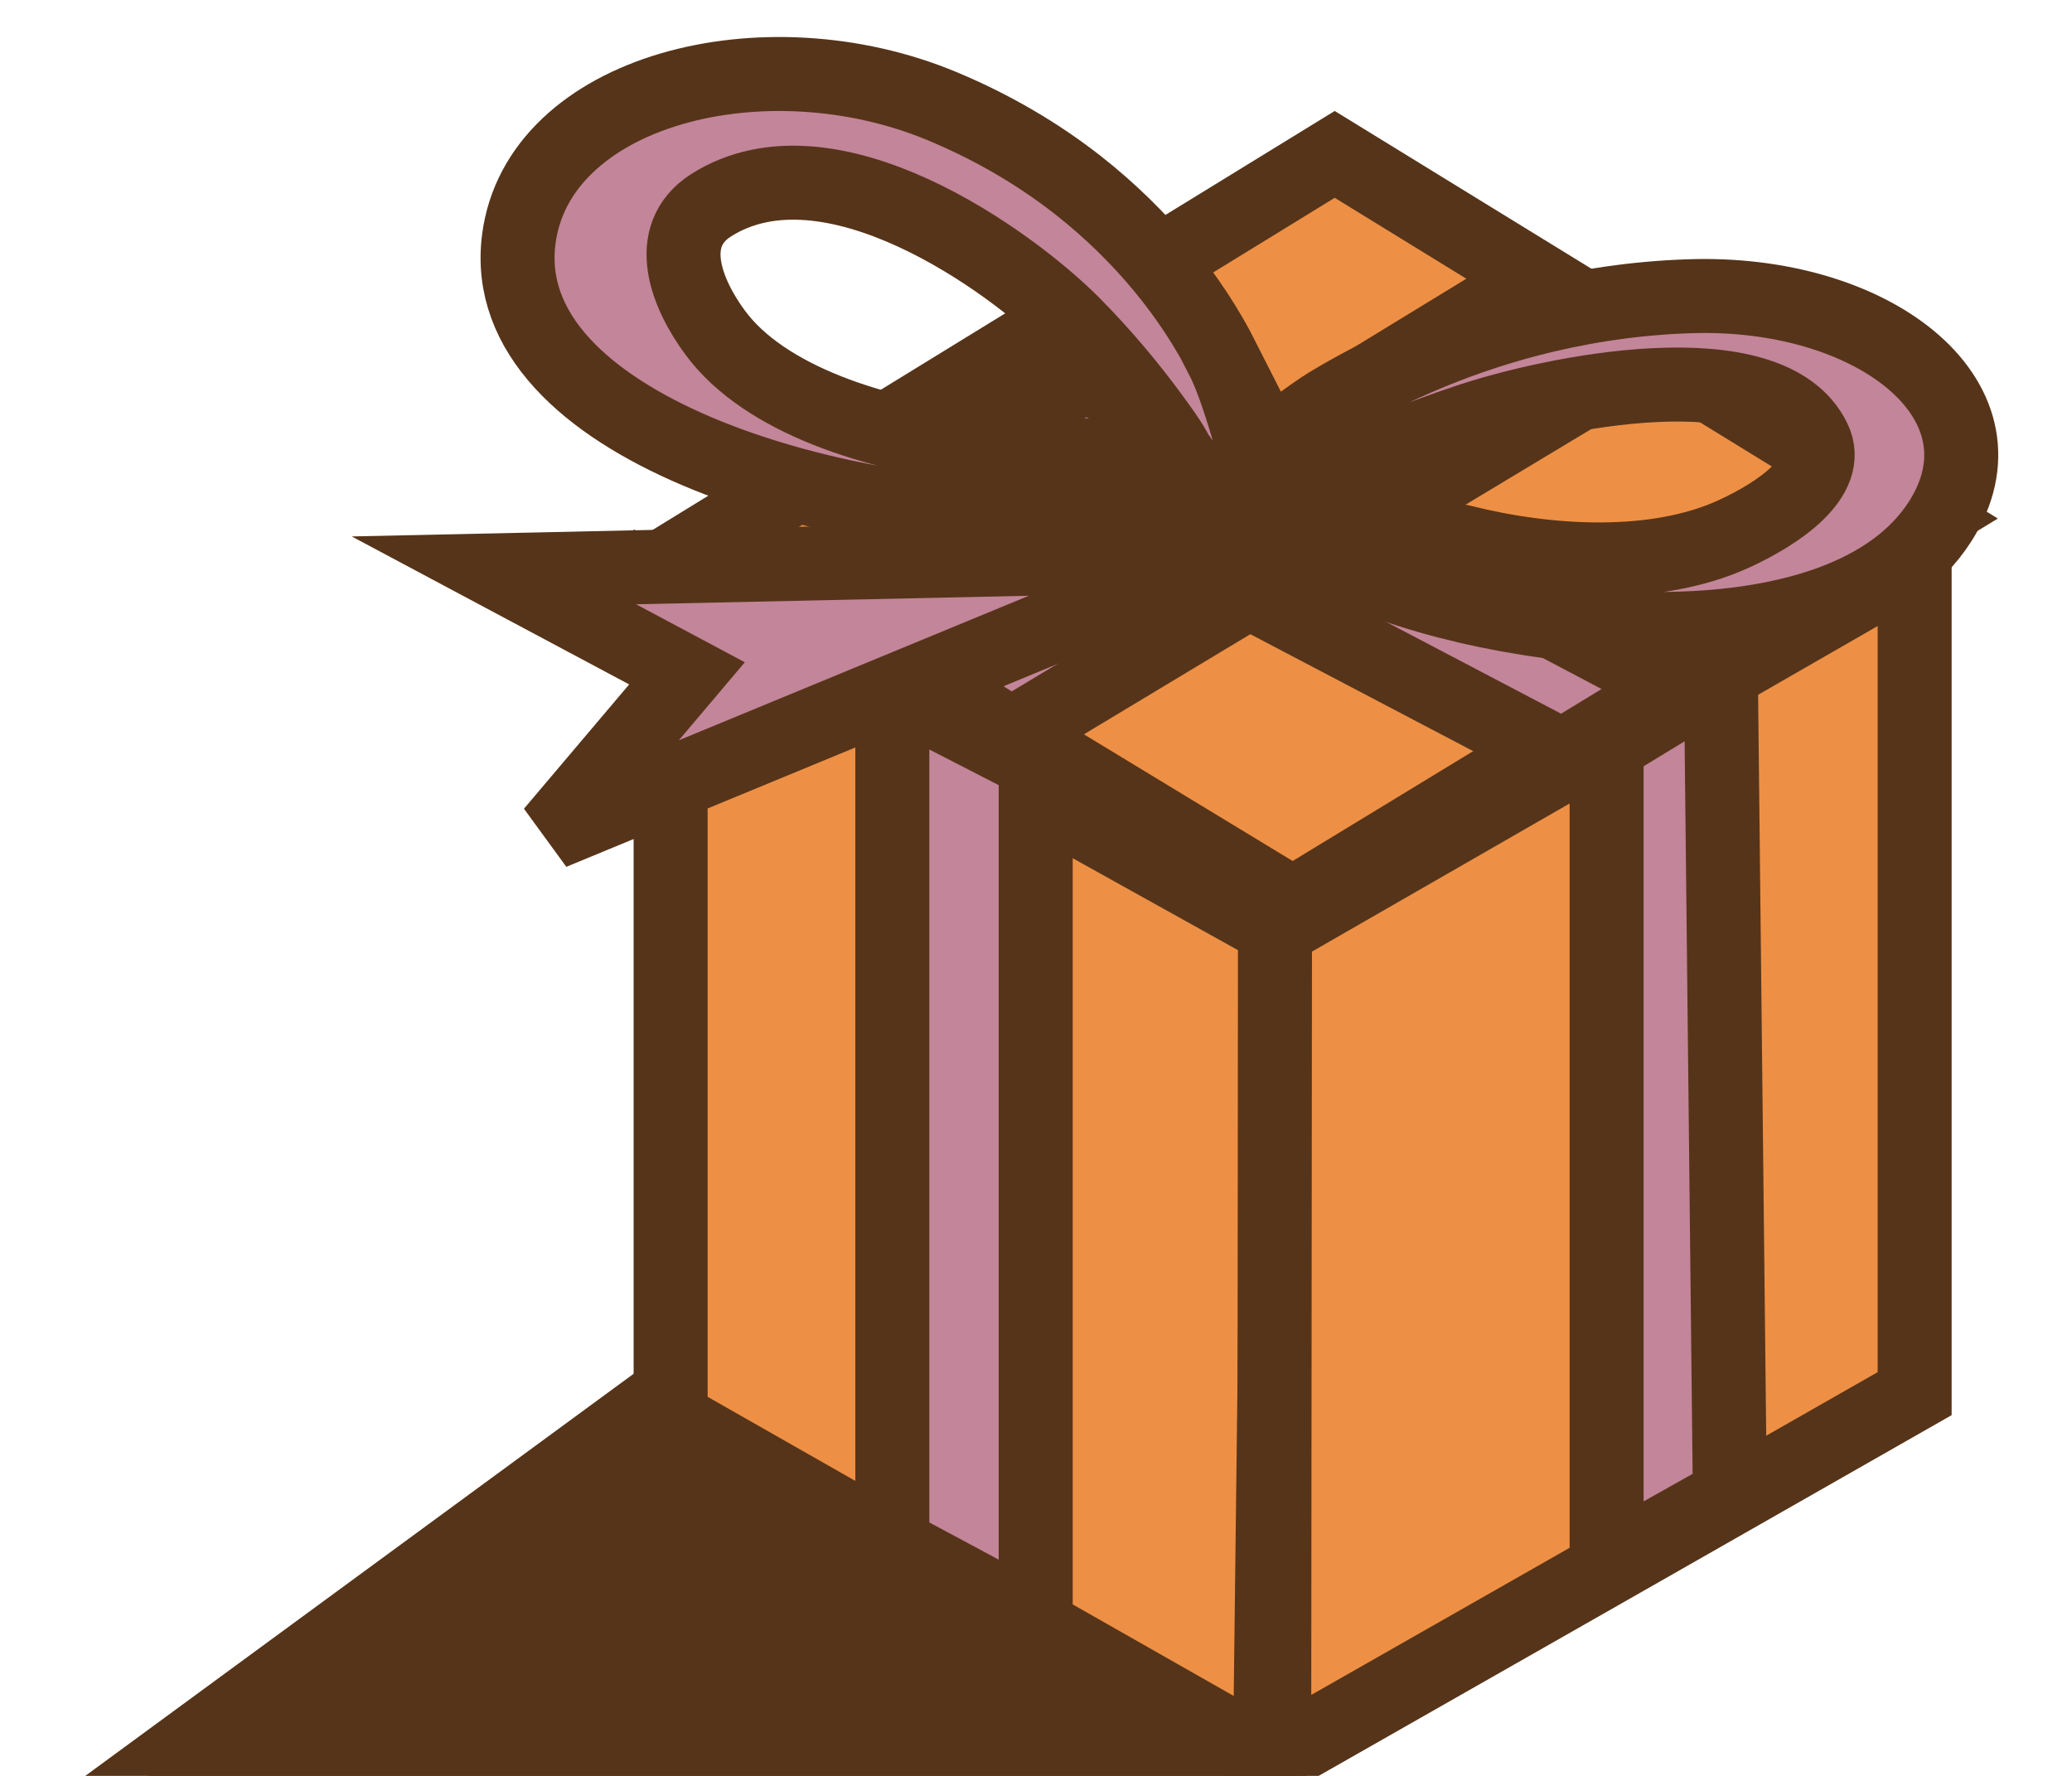
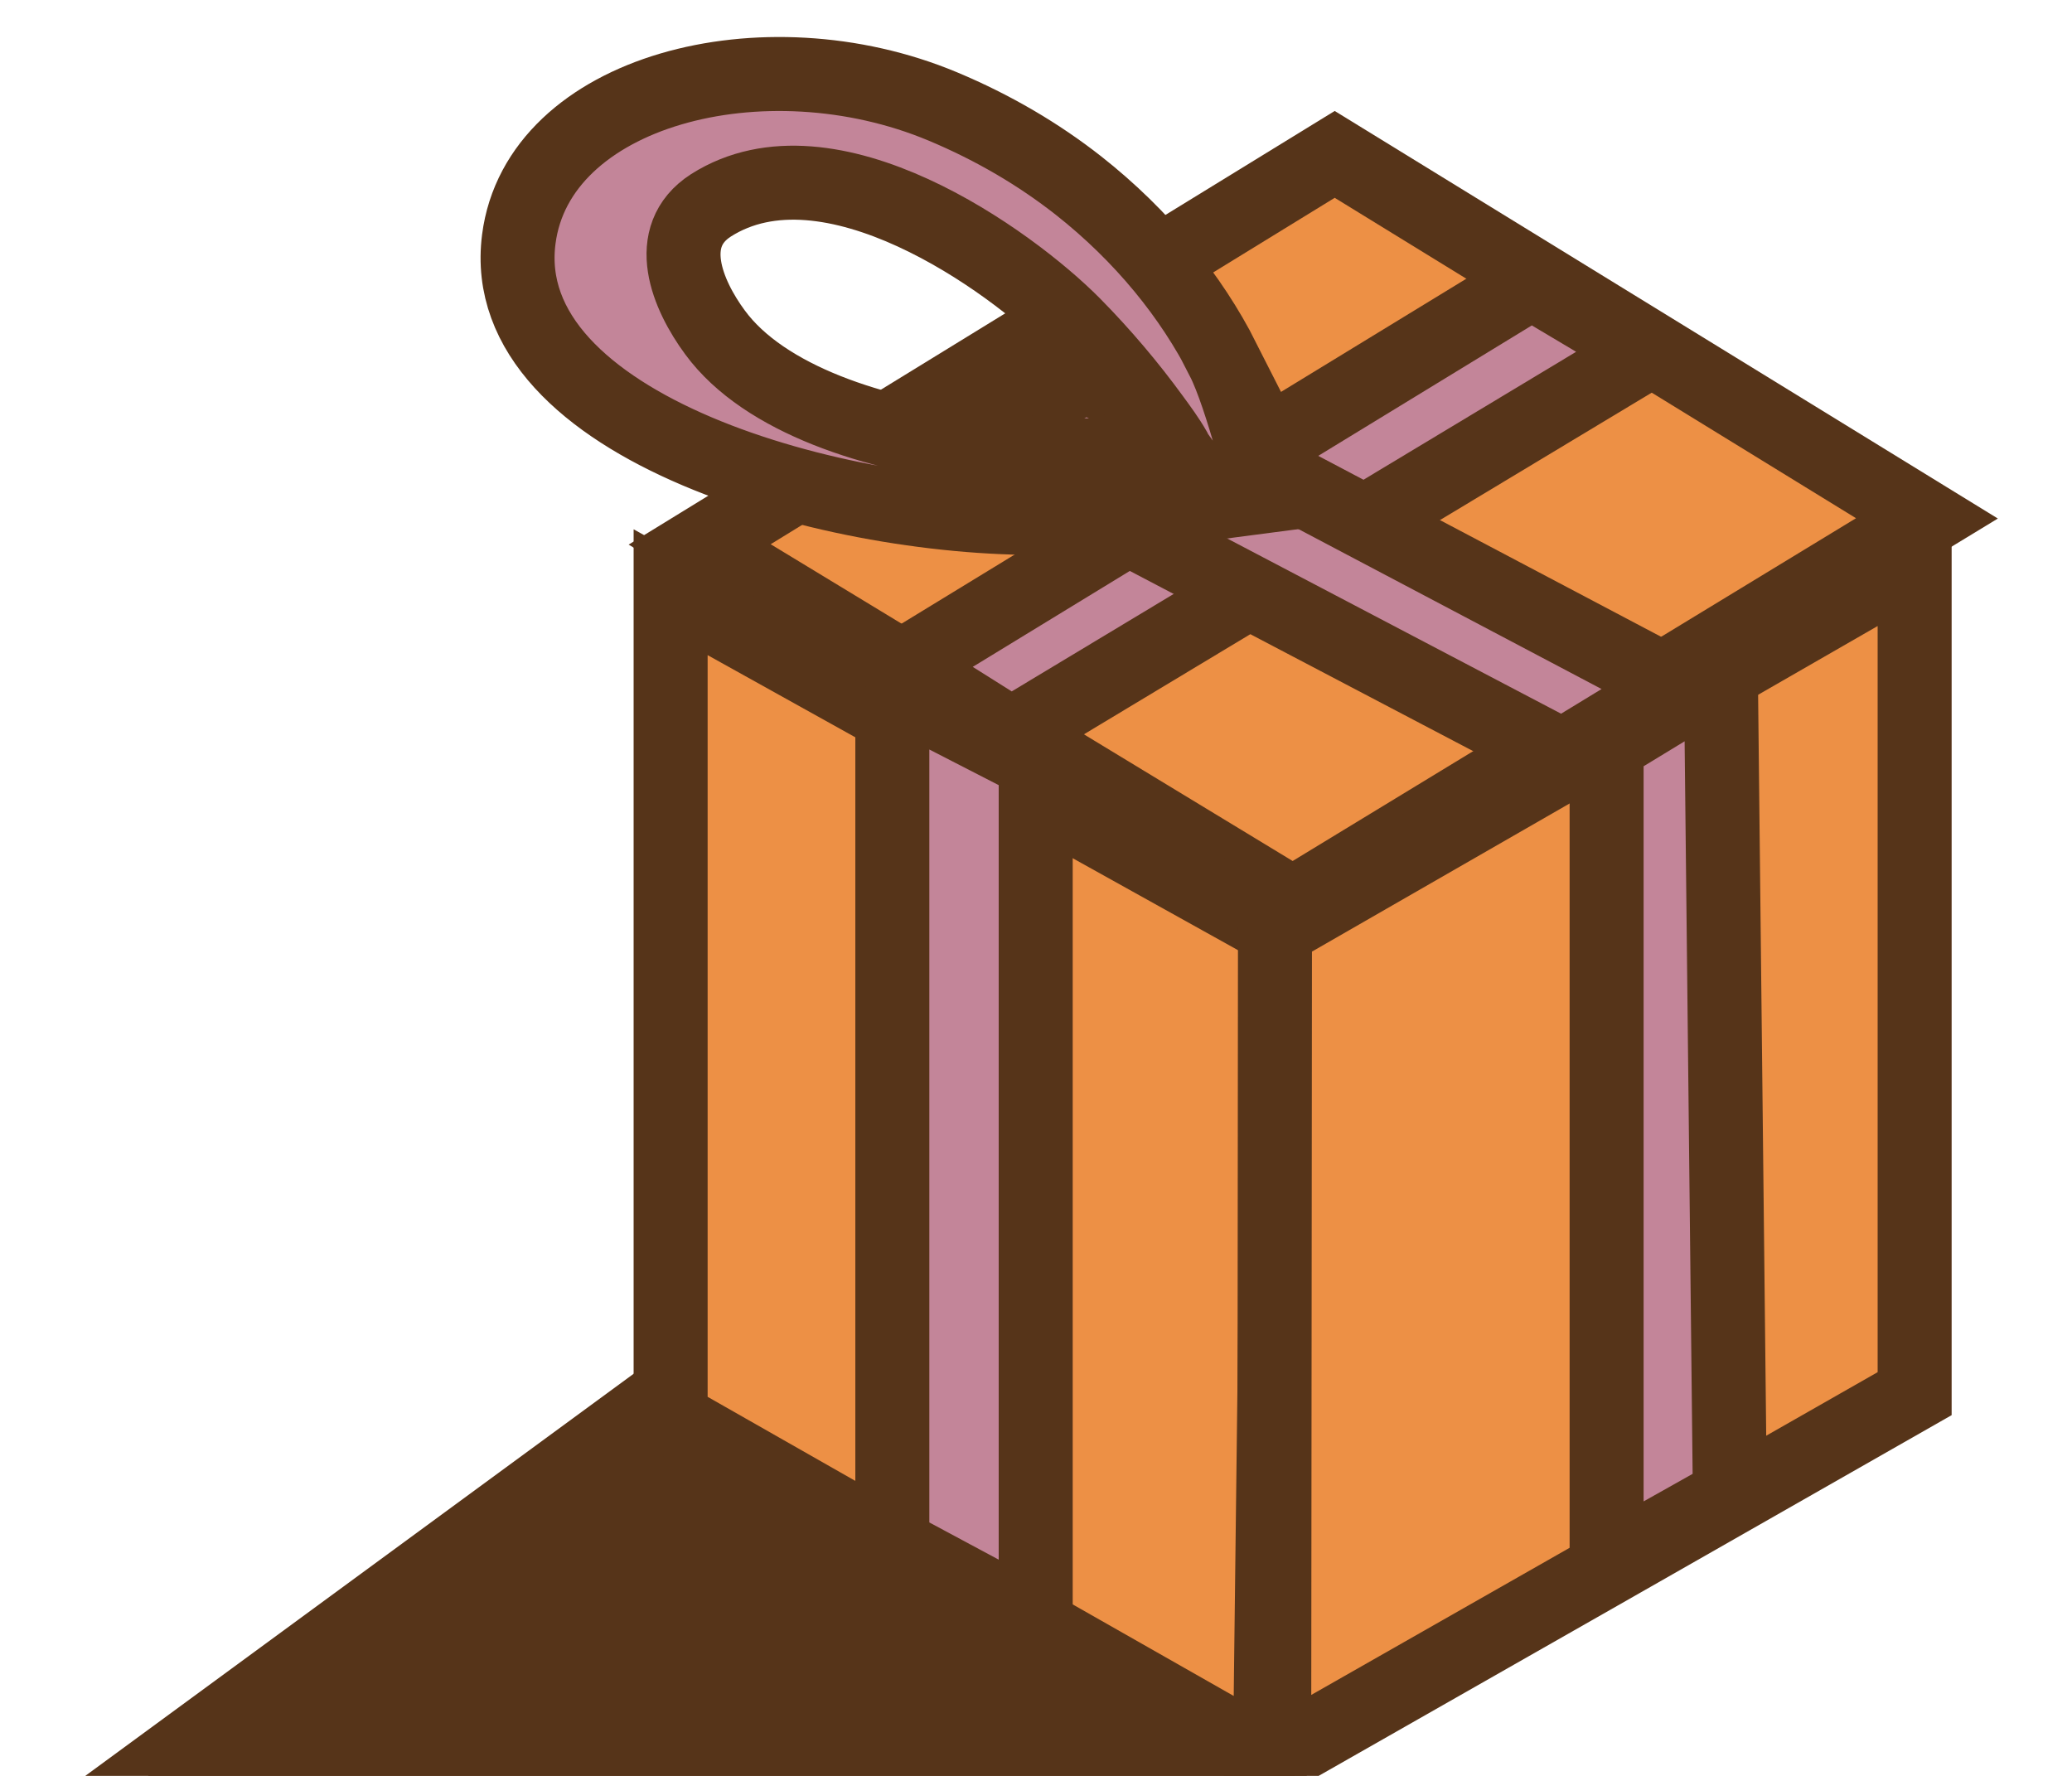
<svg xmlns="http://www.w3.org/2000/svg" width="56" height="48" viewBox="0 0 56 48" fill="none">
  <g clip-path="url(#clip0_19790_20575)">
    <path d="M3.996 48L33.996 48V26L3.996 48Z" fill="#563419" stroke="#563419" stroke-width="2" stroke-miterlimit="10" />
    <path d="M52.079 14.011L34.937 24.442L18.91 14.715L36.073 4.173L52.079 14.011Z" fill="#ED9045" stroke="#563419" stroke-width="2" stroke-miterlimit="10" />
    <path d="M34.594 25.169L34.323 47.547L27.482 43.657H27.481L25.064 42.286L18.125 38.336V16.007L34.594 25.169Z" fill="#ED9045" stroke="#563419" stroke-width="2" stroke-miterlimit="10" />
    <path d="M51.747 37.669L43.207 42.539L40.812 43.903L34.438 47.533L34.459 25.142L41.806 20.918L41.808 20.916L44.2 19.532L44.201 19.533L51.747 15.192V37.669Z" fill="#ED9045" stroke="#563419" stroke-width="2" stroke-miterlimit="10" />
    <path d="M27.992 20.611V43.827L24.117 41.748V18.62L27.992 20.611Z" fill="#C38599" stroke="#563419" stroke-width="2" stroke-miterlimit="10" />
    <path d="M44.545 9.504L27.332 19.862L24.393 18.012L41.394 7.628L44.545 9.504Z" fill="#C38599" stroke="#563419" stroke-width="2" stroke-miterlimit="10" />
    <path d="M46.753 40.418L43.422 42.29V20.149L46.511 18.269L46.753 40.418Z" fill="#C38599" stroke="#563419" stroke-width="2" stroke-miterlimit="10" />
    <path d="M45.31 18.561L42.228 20.439L26.091 11.97L29.349 10.139L45.31 18.561Z" fill="#C38599" stroke="#563419" stroke-width="2" stroke-miterlimit="10" />
    <path d="M33.061 9.718C32.2 8.02 30.881 6.38 29.145 5.013C28.076 4.174 26.853 3.451 25.479 2.876C20.645 0.855 14.535 2.446 14.021 6.468C13.368 11.553 22.673 14.149 28.52 13.993C29.325 13.974 30.117 13.896 30.909 13.847L33.242 13.535L34.214 13.408C34.214 13.408 33.575 10.733 33.047 9.708L33.061 9.718ZM30.756 12.344C29.339 12.295 27.839 12.315 26.451 12.07C23.673 11.758 20.659 10.802 19.326 8.986C18.576 7.971 17.91 6.39 19.215 5.55C22.409 3.52 27.312 7.044 29.02 8.771C29.811 9.572 30.534 10.431 31.159 11.29C31.367 11.573 31.575 11.856 31.742 12.149C31.77 12.207 31.797 12.256 31.839 12.315L30.77 12.344H30.756Z" fill="#C38599" stroke="#563419" stroke-width="2" stroke-miterlimit="10" />
-     <path d="M32.499 15.246L14.924 22.505L17.768 19.145L18.567 18.2L17.475 17.617L13.349 15.416L32.181 15.007L32.499 15.246Z" fill="#C38599" stroke="#563419" stroke-width="2" />
-     <path d="M32.781 13.355L33.449 13.743L35.043 14.668C35.616 14.942 36.175 15.235 36.788 15.489C41.162 17.331 49.843 18.124 52.432 14.101C54.476 10.91 50.783 7.917 45.864 8.002C44.474 8.03 43.084 8.219 41.762 8.531C39.609 9.04 37.605 9.89 35.916 10.91C34.894 11.533 32.781 13.355 32.781 13.355ZM35.289 13.233C35.289 13.233 35.398 13.167 35.466 13.138C35.766 12.968 36.093 12.808 36.433 12.657C37.442 12.194 38.518 11.76 39.595 11.401C41.939 10.598 47.826 9.399 49.025 11.873C49.529 12.893 48.058 13.884 46.858 14.432C44.733 15.404 41.843 15.225 39.541 14.649C38.328 14.422 37.197 13.969 36.079 13.582L35.275 13.242L35.289 13.233Z" fill="#C38599" stroke="#563419" stroke-width="2" stroke-miterlimit="10" />
  </g>
  <defs>
    <clipPath id="clip0_19790_20575">
      <rect width="56" height="48" fill="white" />
    </clipPath>
  </defs>
</svg>